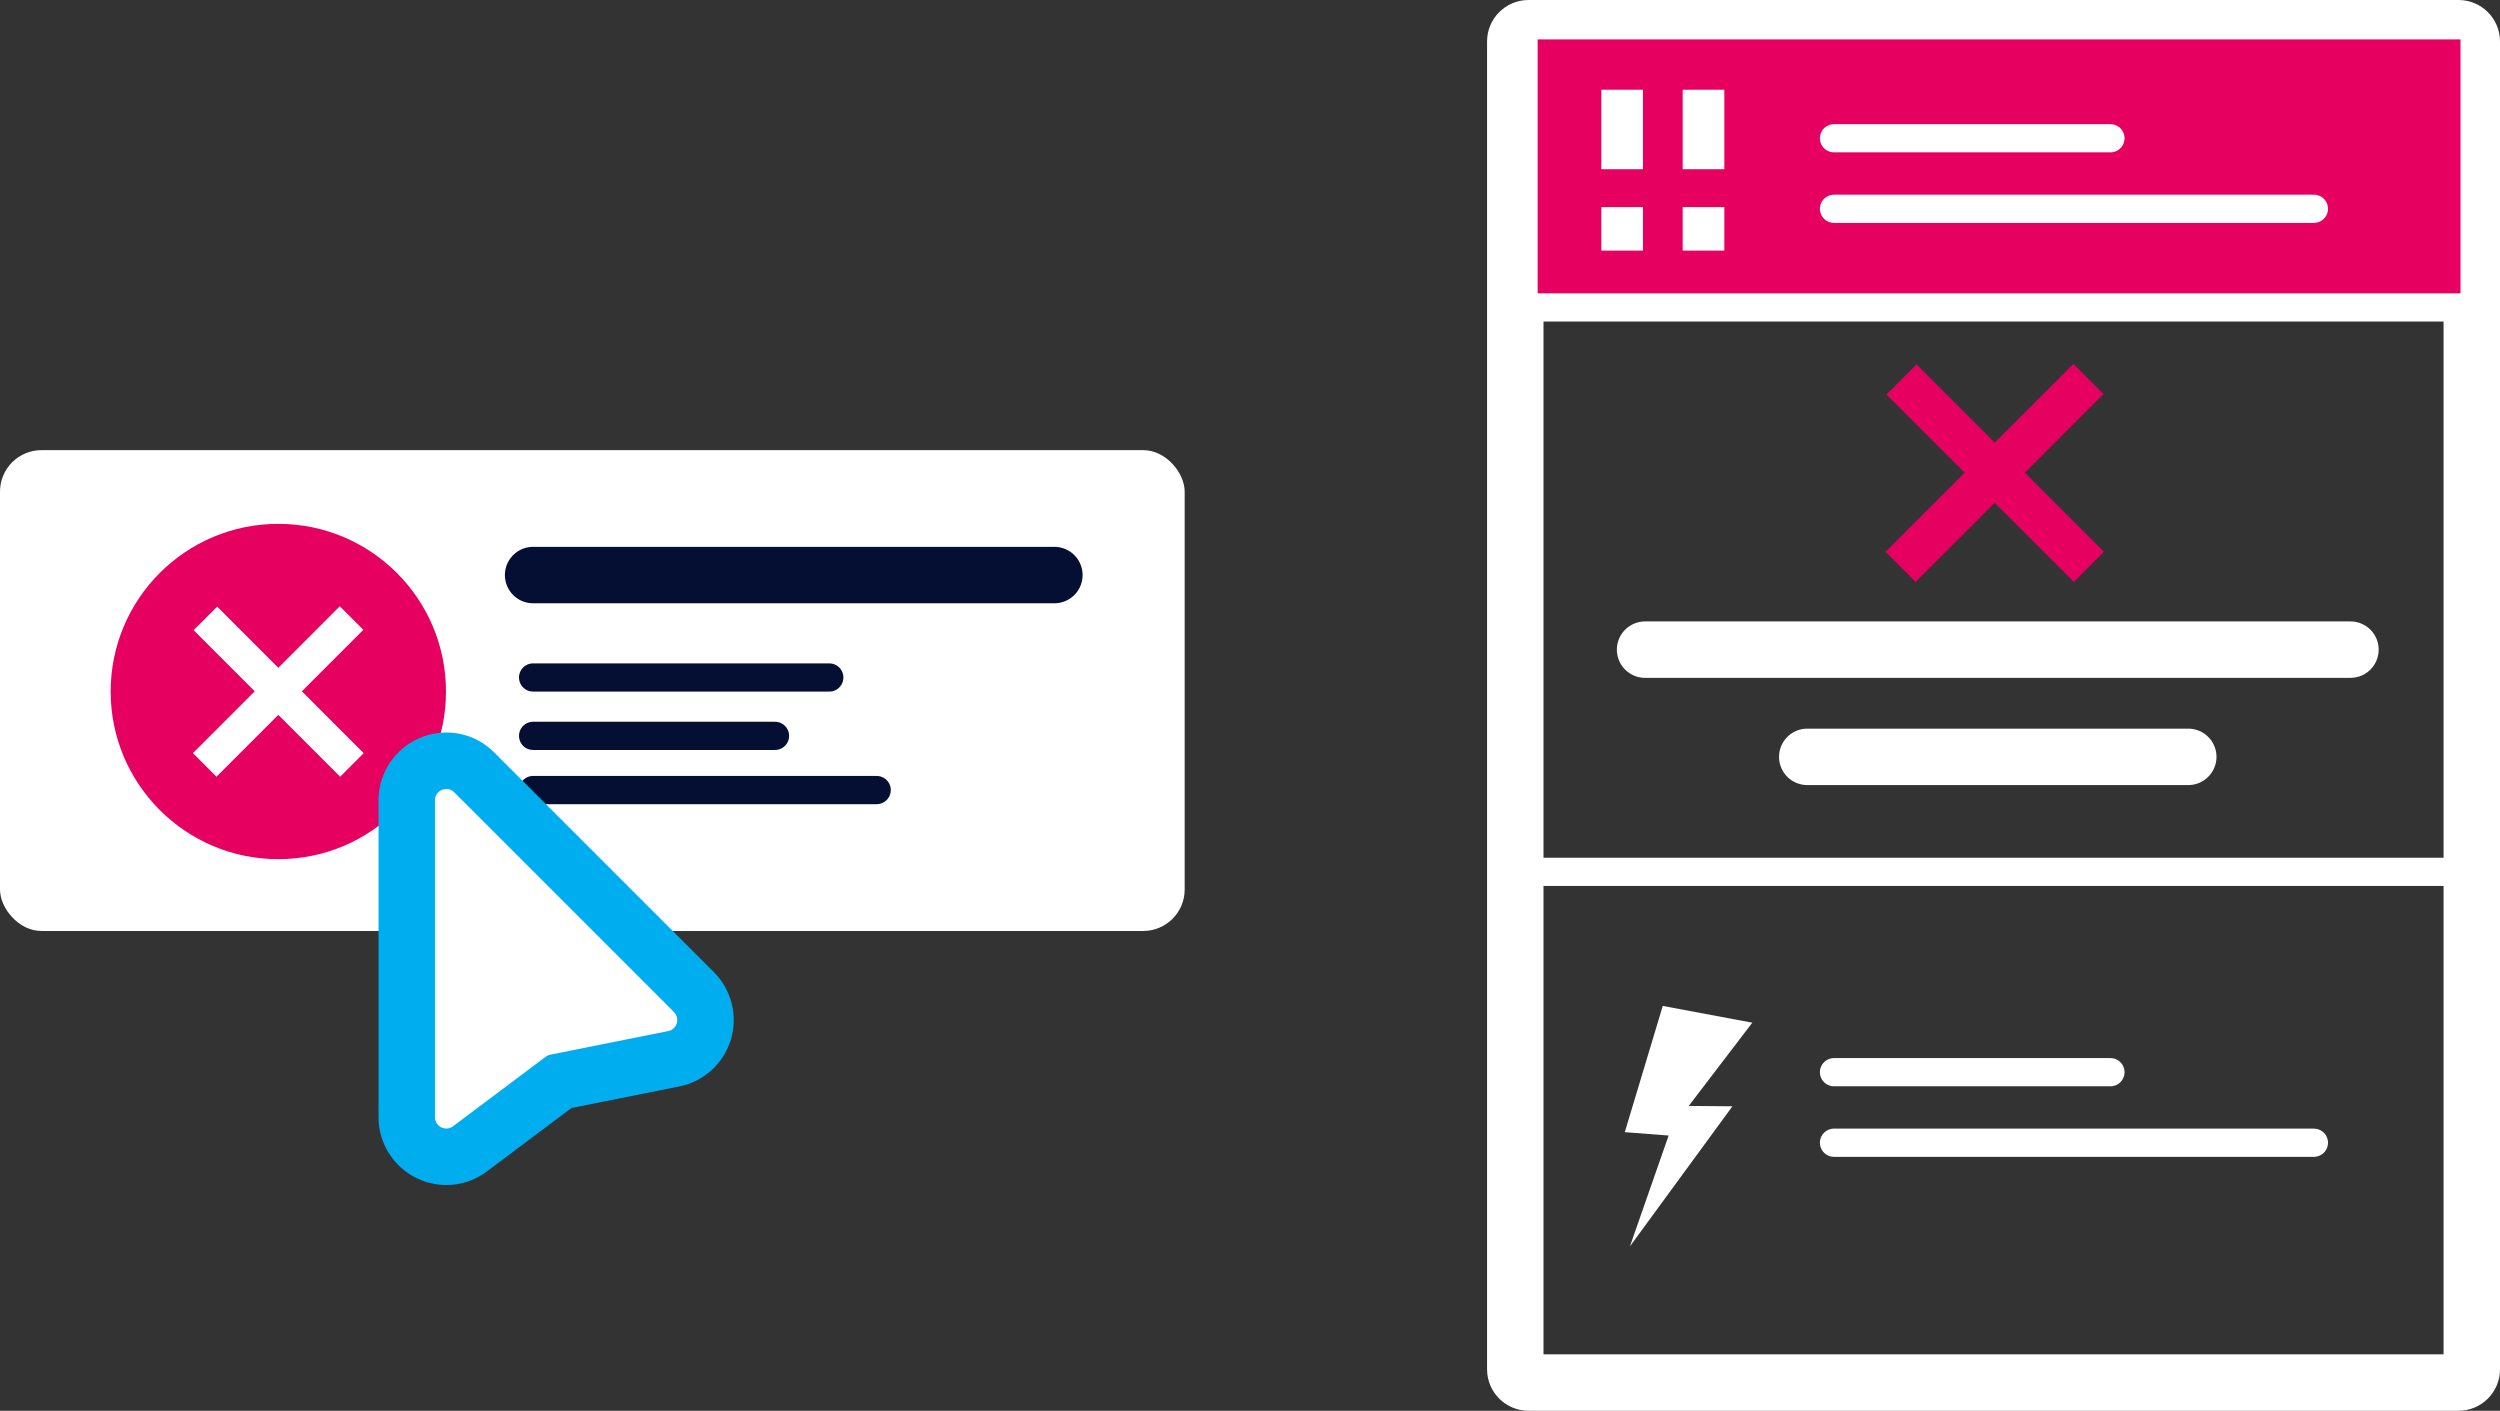
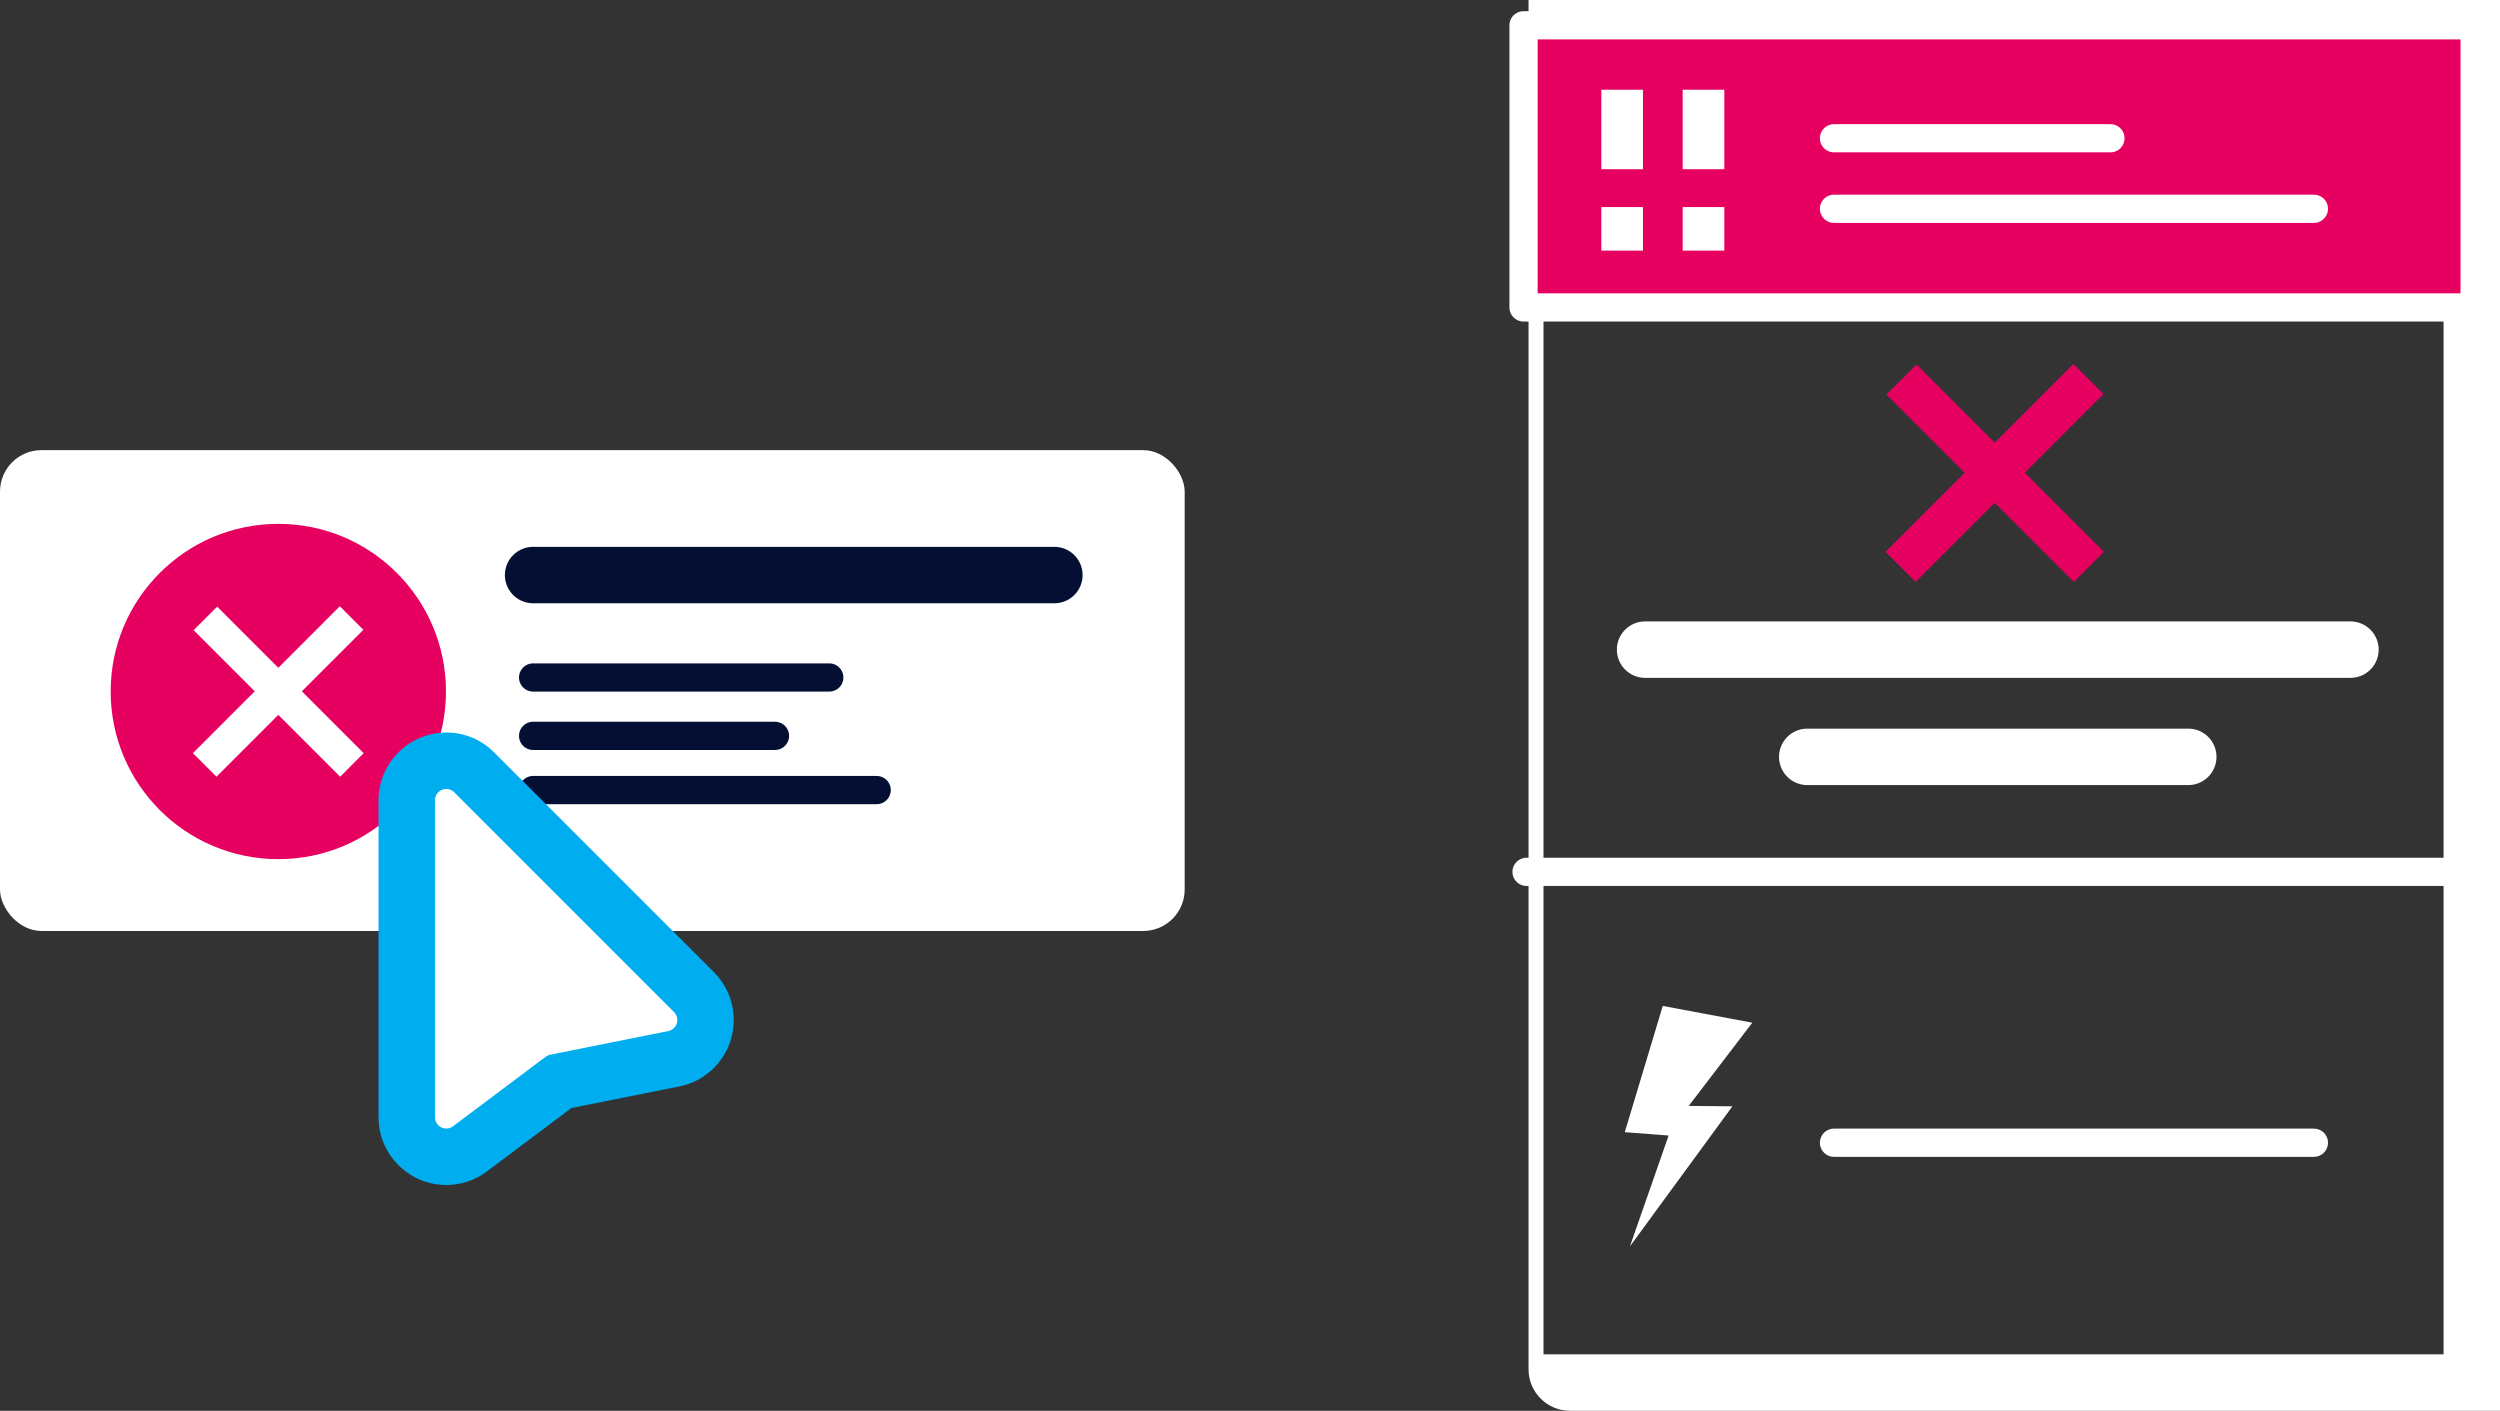
<svg xmlns="http://www.w3.org/2000/svg" id="Ebene_2" viewBox="0 0 886.04 500">
  <rect x="0" y="0" width="886.04" height="500" fill="#333333" stroke="none" />
  <g id="Mouse">
    <g>
      <g>
        <rect y="159.54" width="419.87" height="170.41" rx="14.7" ry="14.7" fill="#fff" />
        <circle cx="98.64" cy="245.08" r="59.42" fill="#e60060" />
        <g id="no-cross">
          <polygon id="no-cross-2" points="128.78 223.22 120.43 214.87 98.64 236.67 76.97 215 68.62 223.34 90.29 245.01 68.37 266.93 76.72 275.28 98.64 253.36 120.56 275.28 128.9 266.93 106.98 245.01 128.78 223.22" fill="#fff" />
        </g>
        <line x1="373.69" y1="203.81" x2="188.94" y2="203.81" fill="none" stroke="#050f34" stroke-linecap="round" stroke-linejoin="round" stroke-width="20" />
        <line x1="293.91" y1="240.11" x2="188.94" y2="240.11" fill="none" stroke="#050f34" stroke-linecap="round" stroke-linejoin="round" stroke-width="10" />
        <line x1="274.67" y1="260.8" x2="188.94" y2="260.8" fill="none" stroke="#050f34" stroke-linecap="round" stroke-linejoin="round" stroke-width="10" />
        <line x1="310.71" y1="280.01" x2="188.94" y2="280.01" fill="none" stroke="#050f34" stroke-linecap="round" stroke-linejoin="round" stroke-width="10" />
      </g>
-       <path d="M866.04,20V480h-319V20h319m5.3-20h-329.6c-8.12,0-14.7,6.58-14.7,14.7V485.3c0,8.12,6.58,14.7,14.7,14.7h329.6c8.12,0,14.7-6.58,14.7-14.7V14.7c0-8.12-6.58-14.7-14.7-14.7h0Z" fill="#fff" />
+       <path d="M866.04,20V480h-319V20h319m5.3-20h-329.6V485.3c0,8.12,6.58,14.7,14.7,14.7h329.6c8.12,0,14.7-6.58,14.7-14.7V14.7c0-8.12-6.58-14.7-14.7-14.7h0Z" fill="#fff" />
      <rect x="539.97" y="8.96" width="337.07" height="100" fill="#e60060" stroke="#fff" stroke-linecap="round" stroke-linejoin="round" stroke-width="10" />
      <g>
        <rect x="596.37" y="31.8" width="14.76" height="28.17" fill="#fff" />
        <rect x="567.53" y="31.8" width="14.76" height="28.17" fill="#fff" />
        <rect x="567.53" y="73.39" width="14.76" height="15.43" fill="#fff" />
        <rect x="596.37" y="73.39" width="14.76" height="15.43" fill="#fff" />
      </g>
      <line x1="747.97" y1="49" x2="650" y2="49" fill="none" stroke="#fff" stroke-linecap="round" stroke-linejoin="round" stroke-width="10" />
      <line x1="820.08" y1="74" x2="650" y2="74" fill="none" stroke="#fff" stroke-linecap="round" stroke-linejoin="round" stroke-width="10" />
      <g id="no-cross-3">
        <polygon id="no-cross-4" points="745.51 139.67 734.84 129 706.96 156.87 679.25 129.16 668.57 139.83 696.29 167.54 668.26 195.58 678.93 206.25 706.96 178.22 735 206.25 745.67 195.58 717.63 167.54 745.51 139.67" fill="#e60060" />
      </g>
      <line x1="833.04" y1="230.24" x2="583.04" y2="230.24" fill="none" stroke="#fff" stroke-linecap="round" stroke-linejoin="round" stroke-width="20" />
      <line x1="775.56" y1="268.24" x2="640.52" y2="268.24" fill="none" stroke="#fff" stroke-linecap="round" stroke-linejoin="round" stroke-width="20" />
      <line x1="875.04" y1="309" x2="541.04" y2="309" fill="none" stroke="#fff" stroke-linecap="round" stroke-linejoin="round" stroke-width="10" />
      <g id="danger-blue">
        <polygon id="danger" points="589.31 356.52 621.04 362.46 598.51 391.96 614 392.09 577.67 441.74 591.39 402.45 575.85 401.26 589.31 356.52" fill="#fff" />
      </g>
-       <line x1="747.97" y1="380" x2="650" y2="380" fill="none" stroke="#fff" stroke-linecap="round" stroke-linejoin="round" stroke-width="10" />
      <line x1="820.08" y1="405" x2="650" y2="405" fill="none" stroke="#fff" stroke-linecap="round" stroke-linejoin="round" stroke-width="10" />
      <g>
        <path d="M158.17,409.96c-7.73,0-14.02-6.28-14.02-14.01v-112.34c0-7.72,6.29-14.01,14.03-14.01,3.72,0,7.22,1.46,9.87,4.11l77.89,77.89c3.66,3.66,5,9,3.5,13.96-1.5,4.95-5.58,8.66-10.66,9.67l-40.44,8.09-31.79,23.84c-2.45,1.84-5.35,2.81-8.38,2.81Z" fill="#fff" />
        <path d="M158.18,279.61c.98,0,1.98,.36,2.8,1.18l77.89,77.89c2.26,2.26,1.09,6.12-2.04,6.75l-41.78,8.36c-.59,.12-1.14,.36-1.62,.72l-32.87,24.66c-.74,.56-1.57,.81-2.38,.81-2.07,0-4.02-1.64-4.02-4.01v-112.34c0-2.41,1.97-4.01,4.03-4.01m0-20h0c-13.25,0-24.03,10.77-24.03,24.01v112.34c0,13.24,10.77,24.01,24.02,24.01,5.22,0,10.19-1.66,14.38-4.81l29.97-22.48,38.22-7.64c8.7-1.74,15.69-8.09,18.26-16.58,2.57-8.49,.27-17.65-6-23.93l-77.89-77.89c-4.54-4.54-10.55-7.04-16.94-7.04h0Z" fill="#00aeef" />
      </g>
    </g>
  </g>
</svg>